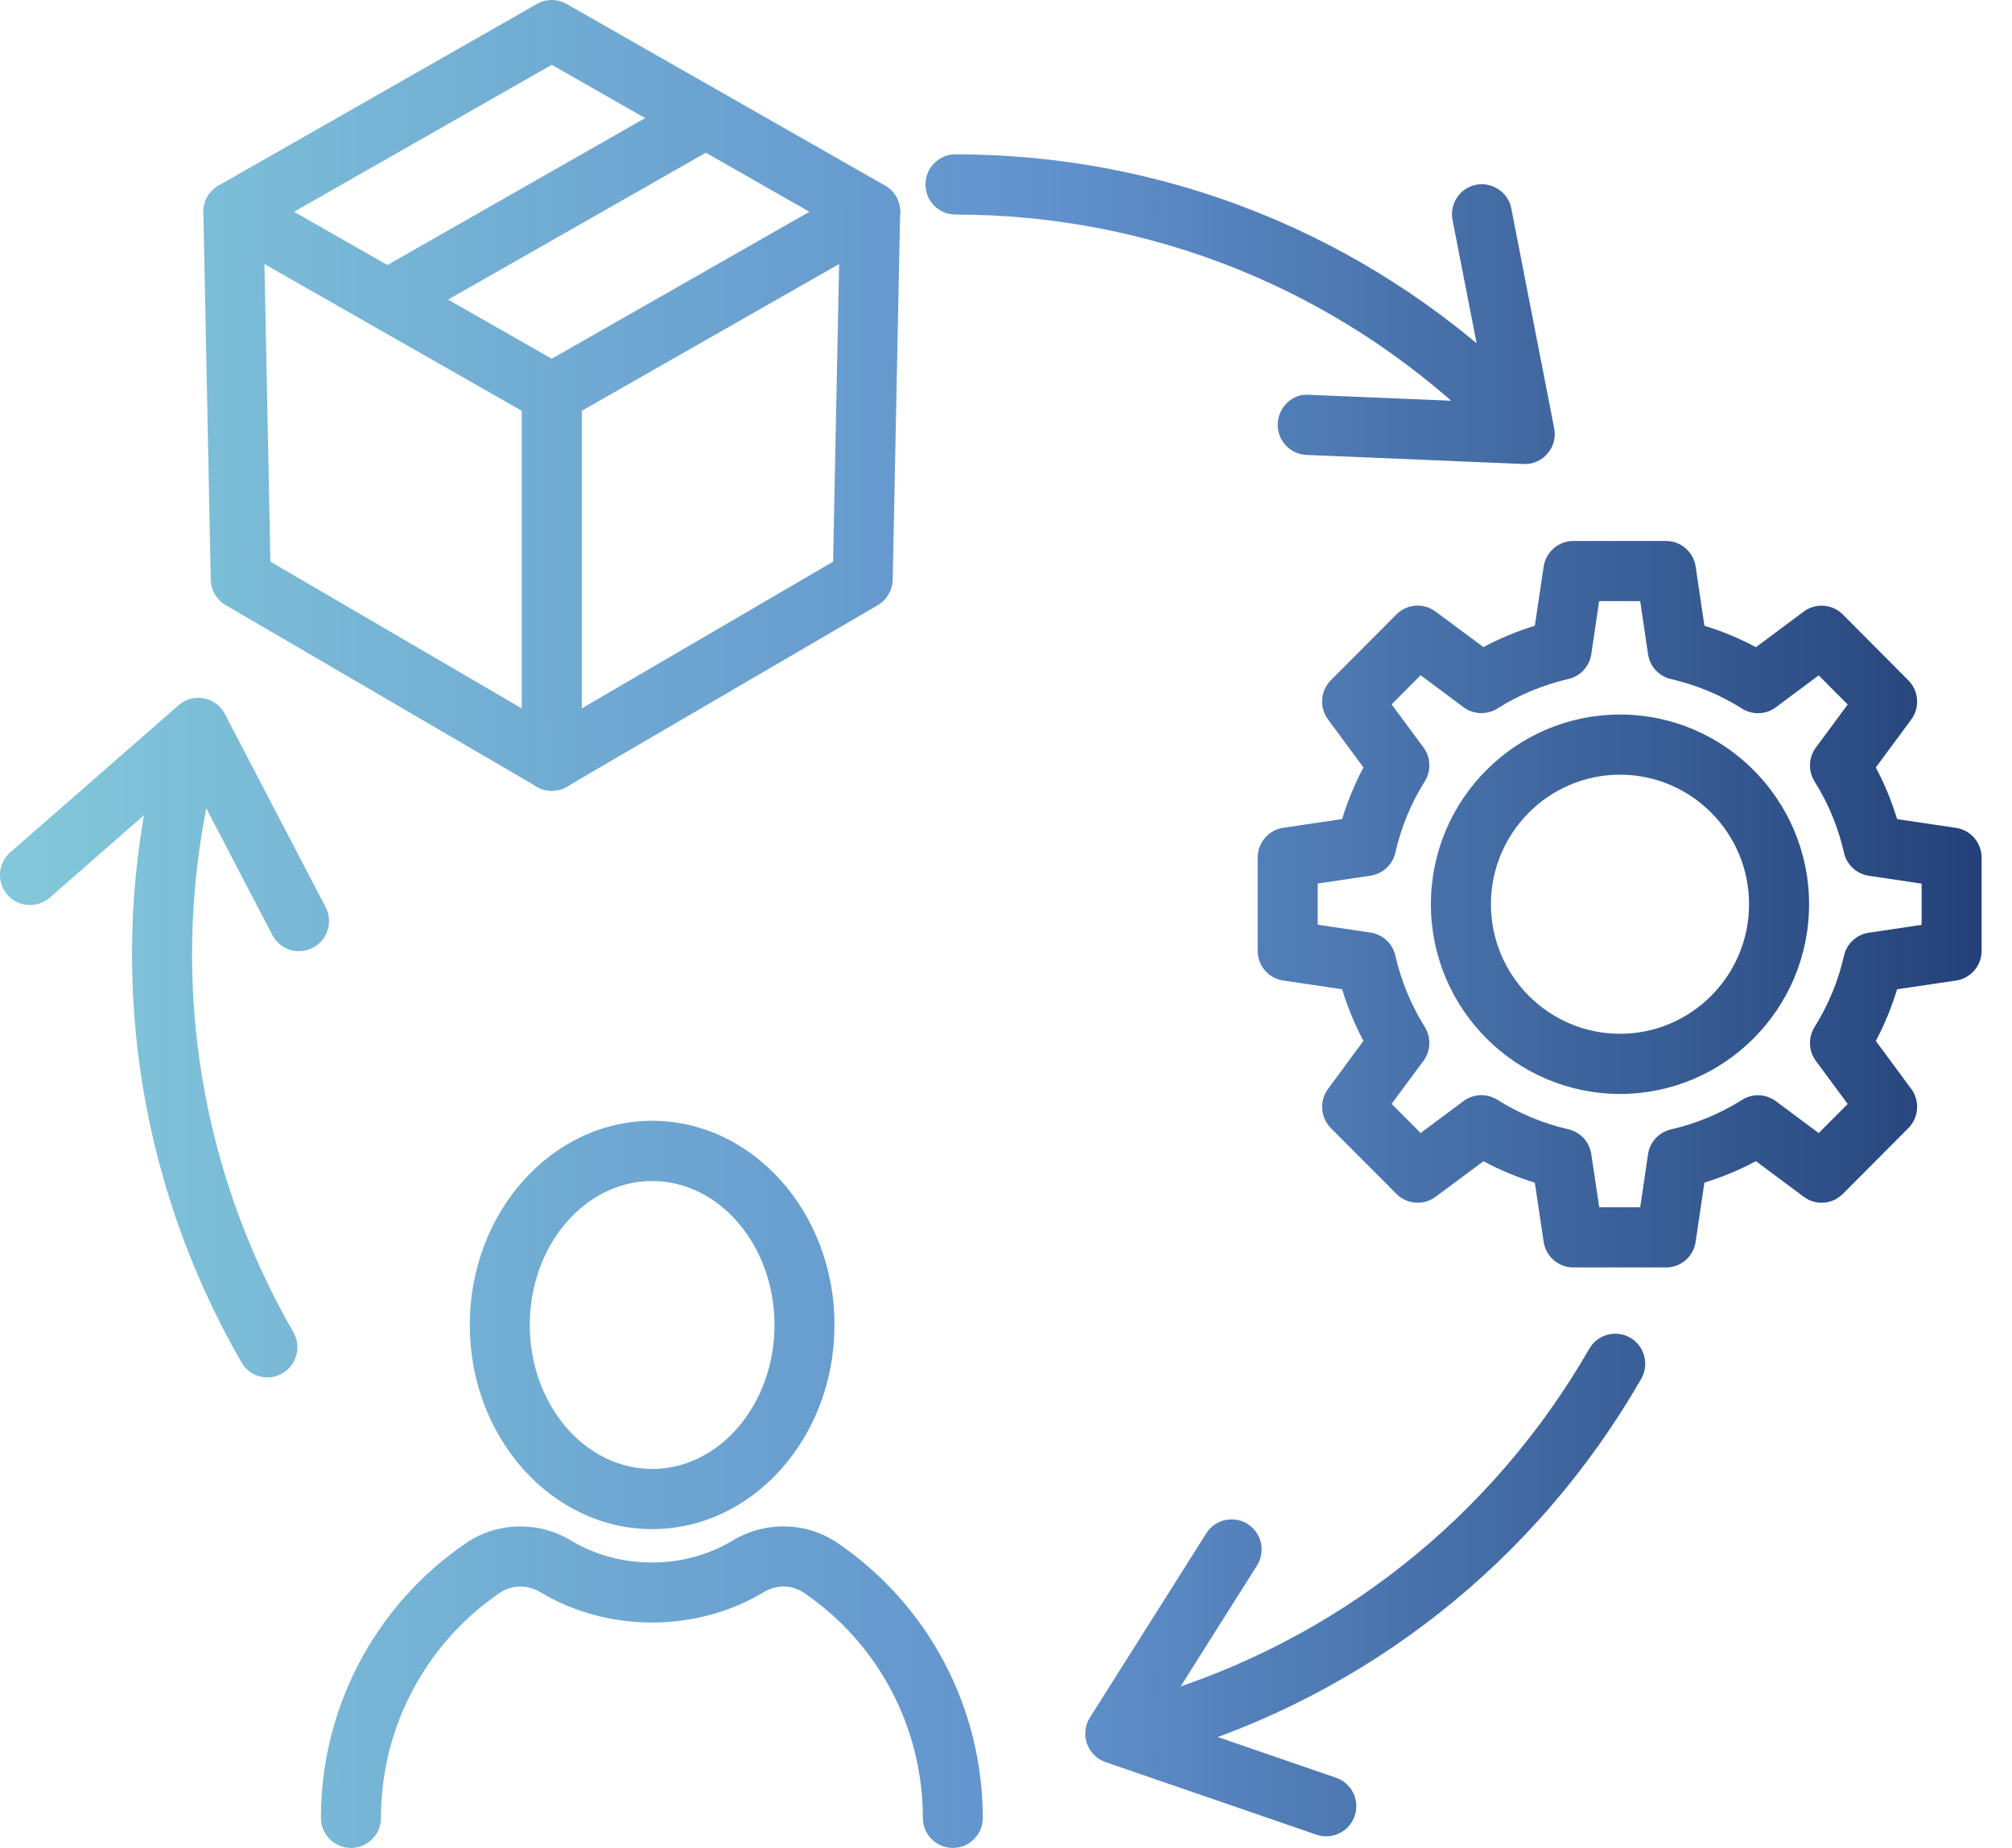
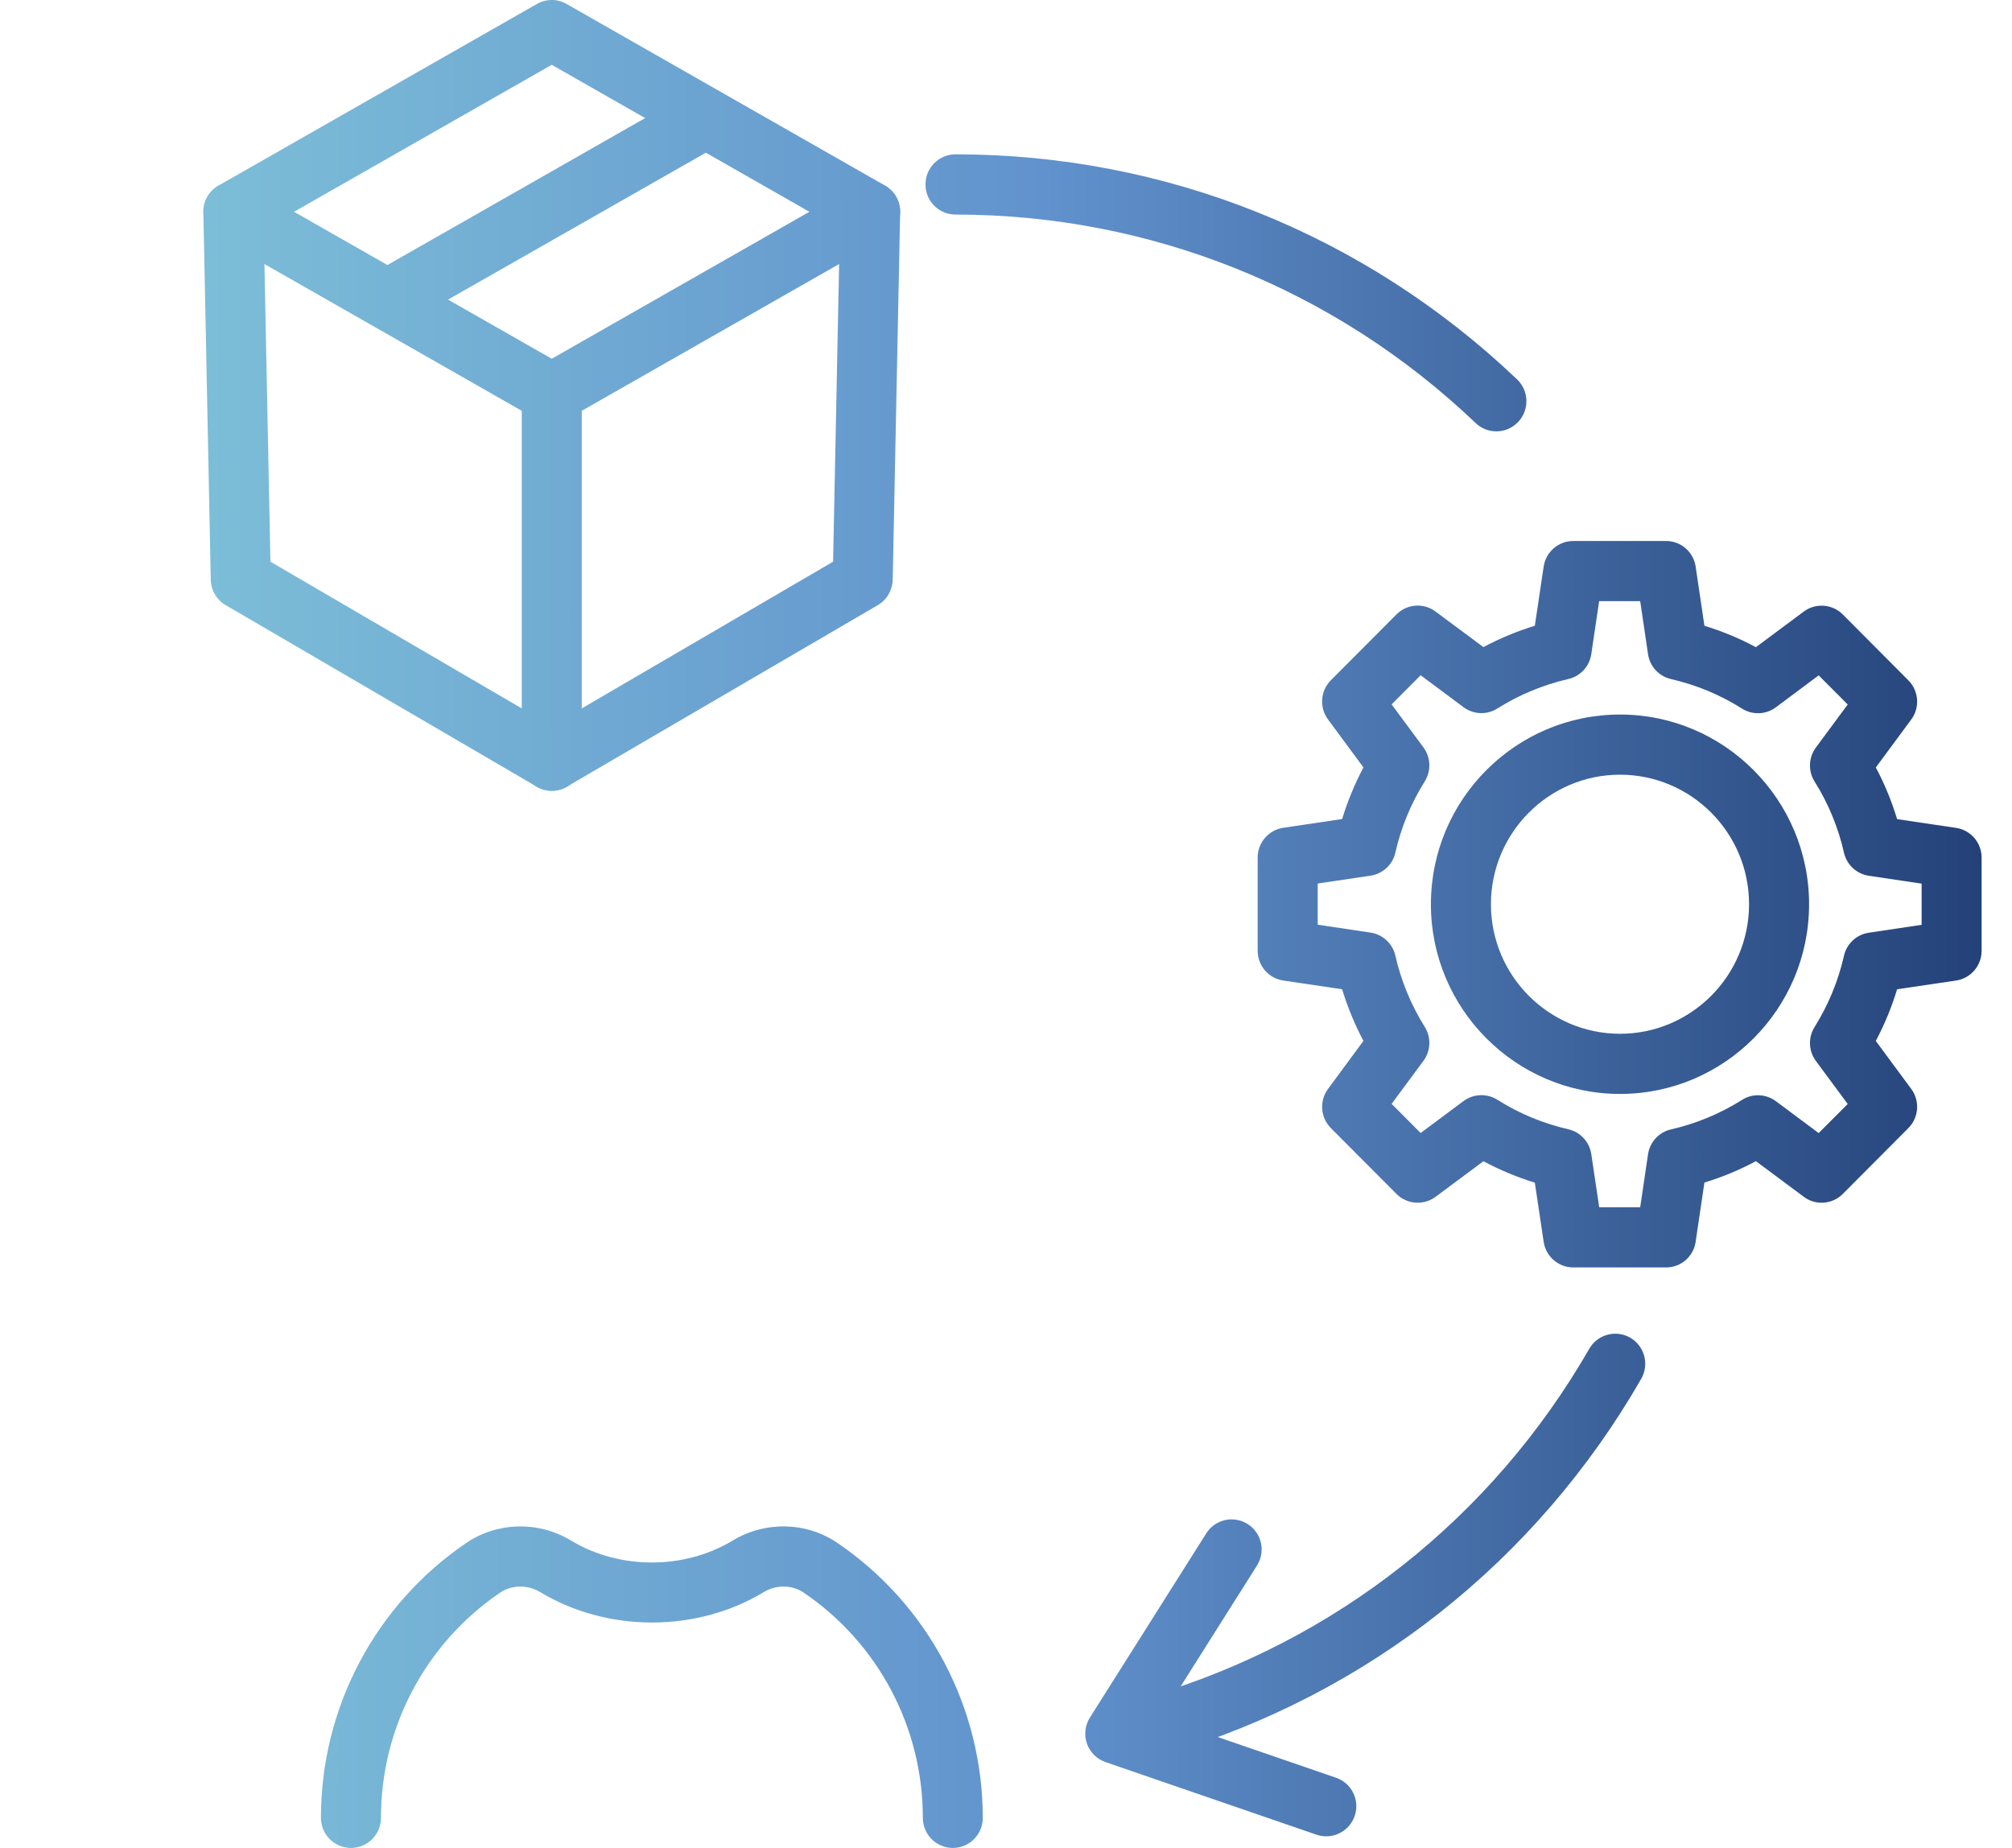
<svg xmlns="http://www.w3.org/2000/svg" width="49" height="45" viewBox="0 0 49 45" fill="none">
-   <path d="M15.883 37.236C13.434 37.236 11.441 35.005 11.441 32.264C11.441 29.523 13.434 27.293 15.883 27.293C18.33 27.293 20.323 29.523 20.323 32.264C20.323 35.007 18.33 37.236 15.883 37.236ZM15.883 28.76C14.239 28.76 12.902 30.332 12.902 32.265C12.902 34.199 14.239 35.771 15.883 35.771C17.525 35.771 18.862 34.197 18.862 32.265C18.862 30.333 17.525 28.76 15.883 28.76Z" fill="url(#paint0_linear_129_979)" />
  <path d="M23.206 45C22.801 45 22.475 44.672 22.475 44.267C22.475 42.068 21.391 40.018 19.576 38.785C19.291 38.59 18.907 38.585 18.601 38.77C16.963 39.758 14.794 39.758 13.152 38.768C12.845 38.585 12.464 38.592 12.177 38.785C10.362 40.02 9.278 42.07 9.278 44.267C9.278 44.672 8.952 45 8.547 45C8.143 45 7.816 44.672 7.816 44.267C7.816 41.582 9.14 39.079 11.358 37.571C12.114 37.06 13.113 37.035 13.904 37.513C15.087 38.228 16.662 38.228 17.845 37.514C18.639 37.036 19.635 37.057 20.394 37.572C22.609 39.079 23.934 41.582 23.934 44.267C23.935 44.672 23.609 45 23.206 45Z" fill="url(#paint1_linear_129_979)" />
  <path d="M13.438 10.311C13.314 10.311 13.189 10.279 13.077 10.215L5.323 5.793C5.094 5.663 4.953 5.419 4.953 5.156C4.953 4.892 5.094 4.649 5.323 4.518L13.077 0.096C13.3 -0.032 13.577 -0.032 13.798 0.096L21.552 4.518C21.781 4.649 21.922 4.892 21.922 5.156C21.922 5.419 21.781 5.663 21.552 5.793L13.798 10.215C13.688 10.279 13.562 10.311 13.438 10.311ZM7.161 5.157L13.437 8.736L19.712 5.157L13.437 1.578L7.161 5.157Z" fill="url(#paint2_linear_129_979)" />
  <path d="M9.473 8.007C9.22 8.007 8.972 7.874 8.838 7.636C8.639 7.283 8.76 6.836 9.112 6.638L16.758 2.279C17.107 2.078 17.554 2.201 17.754 2.554C17.953 2.907 17.831 3.354 17.48 3.553L9.833 7.911C9.72 7.976 9.595 8.007 9.473 8.007Z" fill="url(#paint3_linear_129_979)" />
  <path d="M13.438 19.257C13.311 19.257 13.185 19.224 13.072 19.157L5.497 14.736C5.276 14.607 5.139 14.374 5.133 14.118L4.953 5.172C4.945 4.767 5.266 4.433 5.669 4.425C6.028 4.407 6.406 4.739 6.414 5.143L6.586 13.678L12.707 17.251V9.581C12.707 9.175 13.034 8.847 13.438 8.847C13.843 8.847 14.169 9.175 14.169 9.581V18.526C14.169 18.789 14.03 19.031 13.803 19.163C13.689 19.225 13.563 19.257 13.438 19.257Z" fill="url(#paint4_linear_129_979)" />
  <path d="M13.438 19.257C13.188 19.257 12.943 19.127 12.806 18.893C12.604 18.543 12.721 18.095 13.07 17.892L20.289 13.678L20.462 5.143C20.47 4.739 20.73 4.408 21.206 4.425C21.611 4.433 21.932 4.768 21.922 5.172L21.741 14.118C21.735 14.374 21.598 14.607 21.378 14.736L13.805 19.157C13.691 19.225 13.563 19.257 13.438 19.257Z" fill="url(#paint5_linear_129_979)" />
  <path d="M40.576 30.864H38.315C37.953 30.864 37.647 30.597 37.594 30.239L37.379 28.799C36.946 28.667 36.528 28.492 36.127 28.278L34.961 29.145C34.67 29.36 34.263 29.329 34.01 29.074L32.412 27.471C32.157 27.214 32.127 26.808 32.343 26.517L33.205 25.347C32.992 24.946 32.819 24.525 32.686 24.09L31.252 23.877C30.893 23.824 30.629 23.515 30.629 23.151V20.883C30.629 20.52 30.895 20.211 31.252 20.158L32.686 19.945C32.819 19.51 32.993 19.089 33.205 18.688L32.343 17.52C32.127 17.228 32.156 16.822 32.412 16.565L34.01 14.961C34.264 14.706 34.671 14.674 34.961 14.892L36.127 15.758C36.527 15.544 36.946 15.371 37.379 15.238L37.594 13.799C37.647 13.44 37.954 13.174 38.315 13.174H40.575C40.937 13.174 41.243 13.44 41.296 13.799L41.509 15.238C41.942 15.371 42.362 15.544 42.763 15.76L43.928 14.893C44.217 14.677 44.623 14.707 44.879 14.963L46.476 16.567C46.731 16.824 46.762 17.231 46.546 17.521L45.683 18.689C45.898 19.09 46.069 19.511 46.202 19.947L47.637 20.16C47.995 20.213 48.26 20.521 48.26 20.885V23.153C48.26 23.517 47.994 23.825 47.637 23.878L46.202 24.09C46.069 24.526 45.896 24.947 45.683 25.349L46.546 26.517C46.762 26.808 46.731 27.214 46.476 27.471L44.879 29.074C44.624 29.331 44.218 29.361 43.928 29.143L42.763 28.276C42.362 28.492 41.942 28.665 41.509 28.797L41.296 30.236C41.245 30.599 40.937 30.864 40.576 30.864ZM38.947 29.399H39.945L40.136 28.108C40.179 27.81 40.403 27.568 40.697 27.502C41.307 27.363 41.89 27.121 42.426 26.784C42.679 26.622 43.007 26.636 43.249 26.815L44.292 27.592L44.999 26.884L44.224 25.836C44.044 25.593 44.032 25.265 44.192 25.009C44.527 24.474 44.768 23.89 44.908 23.275C44.973 22.981 45.215 22.757 45.513 22.713L46.799 22.521V21.518L45.513 21.326C45.215 21.282 44.974 21.058 44.908 20.764C44.768 20.147 44.527 19.564 44.192 19.031C44.032 18.775 44.044 18.446 44.224 18.203L44.999 17.156L44.292 16.446L43.249 17.224C43.01 17.403 42.68 17.417 42.426 17.256C41.893 16.919 41.31 16.678 40.695 16.536C40.402 16.47 40.179 16.228 40.136 15.929L39.945 14.639H38.945L38.754 15.929C38.71 16.228 38.488 16.468 38.195 16.535C37.58 16.677 36.999 16.918 36.467 17.253C36.211 17.414 35.884 17.401 35.642 17.221L34.598 16.443L33.891 17.153L34.666 18.2C34.846 18.443 34.858 18.771 34.699 19.026C34.364 19.561 34.123 20.145 33.982 20.763C33.916 21.057 33.675 21.279 33.377 21.324L32.091 21.515V22.518L33.377 22.71C33.675 22.754 33.916 22.977 33.982 23.271C34.123 23.888 34.364 24.472 34.699 25.007C34.858 25.263 34.846 25.59 34.666 25.834L33.891 26.881L34.598 27.59L35.642 26.813C35.884 26.634 36.209 26.62 36.467 26.781C37 27.118 37.581 27.358 38.193 27.499C38.487 27.565 38.71 27.807 38.754 28.106L38.947 29.399Z" fill="url(#paint6_linear_129_979)" />
  <path d="M39.454 26.639C36.915 26.639 34.848 24.567 34.848 22.02C34.848 19.472 36.913 17.4 39.454 17.4C41.991 17.4 44.058 19.472 44.058 22.02C44.058 24.567 41.993 26.639 39.454 26.639ZM39.454 18.865C37.72 18.865 36.31 20.281 36.31 22.02C36.31 23.758 37.72 25.174 39.454 25.174C41.187 25.174 42.596 23.758 42.596 22.02C42.598 20.281 41.187 18.865 39.454 18.865Z" fill="url(#paint7_linear_129_979)" />
-   <path d="M37.137 11.3C37.127 11.3 37.118 11.3 37.107 11.299L31.818 11.078C31.414 11.061 31.102 10.719 31.118 10.315C31.134 9.911 31.482 9.578 31.878 9.614L36.242 9.796L35.375 5.358C35.296 4.961 35.555 4.576 35.951 4.499C36.333 4.424 36.732 4.679 36.806 5.076L37.85 10.426C37.895 10.647 37.835 10.875 37.688 11.044C37.553 11.207 37.349 11.3 37.137 11.3Z" fill="url(#paint8_linear_129_979)" />
  <path d="M36.443 10.504C36.261 10.504 36.08 10.438 35.939 10.303C32.507 7.029 28.006 5.225 23.27 5.225C22.866 5.225 22.539 4.897 22.539 4.492C22.539 4.086 22.866 3.758 23.27 3.758C28.383 3.758 33.239 5.706 36.947 9.239C37.239 9.518 37.251 9.982 36.973 10.275C36.828 10.428 36.635 10.504 36.443 10.504Z" fill="url(#paint9_linear_129_979)" />
  <path d="M32.3 44.717C32.221 44.717 32.142 44.704 32.063 44.678L26.924 42.91C26.712 42.836 26.546 42.671 26.471 42.459C26.396 42.248 26.424 42.014 26.544 41.824L29.378 37.339C29.594 36.996 30.047 36.898 30.386 37.113C30.727 37.329 30.828 37.782 30.612 38.124L28.275 41.824L32.538 43.291C32.92 43.422 33.123 43.839 32.992 44.221C32.886 44.525 32.604 44.717 32.3 44.717Z" fill="url(#paint10_linear_129_979)" />
  <path d="M28.195 42.746C27.88 42.746 27.589 42.541 27.495 42.221C27.381 41.832 27.601 41.425 27.989 41.311C32.531 39.967 36.337 36.96 38.706 32.843C38.907 32.493 39.355 32.375 39.703 32.575C40.051 32.778 40.172 33.225 39.97 33.577C37.413 38.02 33.305 41.266 28.403 42.717C28.334 42.736 28.264 42.746 28.195 42.746Z" fill="url(#paint11_linear_129_979)" />
-   <path d="M7.281 23.163C7.018 23.163 6.765 23.02 6.633 22.77L4.609 18.889L1.21 21.86C0.906 22.124 0.445 22.093 0.18 21.789C-0.086 21.484 -0.054 21.021 0.252 20.754L4.349 17.174C4.518 17.027 4.736 16.964 4.963 17.006C5.184 17.047 5.372 17.186 5.476 17.386L7.93 22.091C8.117 22.449 7.979 22.892 7.62 23.079C7.512 23.136 7.394 23.163 7.281 23.163Z" fill="url(#paint12_linear_129_979)" />
-   <path d="M6.512 33.542C6.262 33.542 6.014 33.411 5.88 33.175C3.321 28.732 2.574 23.541 3.773 18.553C3.868 18.161 4.261 17.913 4.655 18.013C5.046 18.107 5.289 18.503 5.195 18.896C4.083 23.516 4.776 28.327 7.145 32.442C7.347 32.792 7.228 33.241 6.878 33.443C6.762 33.51 6.636 33.542 6.512 33.542Z" fill="url(#paint13_linear_129_979)" />
  <defs>
    <linearGradient id="paint0_linear_129_979" x1="56.054" y1="32.265" x2="-1.919" y2="32.265" gradientUnits="userSpaceOnUse">
      <stop stop-color="#0F265C" />
      <stop offset="0.528" stop-color="#6192CD" />
      <stop offset="1" stop-color="#85CCDB" />
    </linearGradient>
    <linearGradient id="paint1_linear_129_979" x1="56.049" y1="41.086" x2="-1.924" y2="41.086" gradientUnits="userSpaceOnUse">
      <stop stop-color="#0F265C" />
      <stop offset="0.528" stop-color="#6192CD" />
      <stop offset="1" stop-color="#85CCDB" />
    </linearGradient>
    <linearGradient id="paint2_linear_129_979" x1="56.057" y1="5.157" x2="-1.916" y2="5.157" gradientUnits="userSpaceOnUse">
      <stop stop-color="#0F265C" />
      <stop offset="0.528" stop-color="#6192CD" />
      <stop offset="1" stop-color="#85CCDB" />
    </linearGradient>
    <linearGradient id="paint3_linear_129_979" x1="56.06" y1="5.094" x2="-1.913" y2="5.094" gradientUnits="userSpaceOnUse">
      <stop stop-color="#0F265C" />
      <stop offset="0.528" stop-color="#6192CD" />
      <stop offset="1" stop-color="#85CCDB" />
    </linearGradient>
    <linearGradient id="paint4_linear_129_979" x1="56.057" y1="11.84" x2="-1.916" y2="11.84" gradientUnits="userSpaceOnUse">
      <stop stop-color="#0F265C" />
      <stop offset="0.528" stop-color="#6192CD" />
      <stop offset="1" stop-color="#85CCDB" />
    </linearGradient>
    <linearGradient id="paint5_linear_129_979" x1="56.058" y1="11.84" x2="-1.916" y2="11.84" gradientUnits="userSpaceOnUse">
      <stop stop-color="#0F265C" />
      <stop offset="0.528" stop-color="#6192CD" />
      <stop offset="1" stop-color="#85CCDB" />
    </linearGradient>
    <linearGradient id="paint6_linear_129_979" x1="56.041" y1="22.02" x2="-1.932" y2="22.02" gradientUnits="userSpaceOnUse">
      <stop stop-color="#0F265C" />
      <stop offset="0.528" stop-color="#6192CD" />
      <stop offset="1" stop-color="#85CCDB" />
    </linearGradient>
    <linearGradient id="paint7_linear_129_979" x1="56.05" y1="22.02" x2="-1.924" y2="22.02" gradientUnits="userSpaceOnUse">
      <stop stop-color="#0F265C" />
      <stop offset="0.528" stop-color="#6192CD" />
      <stop offset="1" stop-color="#85CCDB" />
    </linearGradient>
    <linearGradient id="paint8_linear_129_979" x1="56.055" y1="7.893" x2="-1.918" y2="7.893" gradientUnits="userSpaceOnUse">
      <stop stop-color="#0F265C" />
      <stop offset="0.528" stop-color="#6192CD" />
      <stop offset="1" stop-color="#85CCDB" />
    </linearGradient>
    <linearGradient id="paint9_linear_129_979" x1="56.053" y1="7.132" x2="-1.92" y2="7.132" gradientUnits="userSpaceOnUse">
      <stop stop-color="#0F265C" />
      <stop offset="0.528" stop-color="#6192CD" />
      <stop offset="1" stop-color="#85CCDB" />
    </linearGradient>
    <linearGradient id="paint10_linear_129_979" x1="56.053" y1="40.858" x2="-1.92" y2="40.858" gradientUnits="userSpaceOnUse">
      <stop stop-color="#0F265C" />
      <stop offset="0.528" stop-color="#6192CD" />
      <stop offset="1" stop-color="#85CCDB" />
    </linearGradient>
    <linearGradient id="paint11_linear_129_979" x1="56.055" y1="37.611" x2="-1.918" y2="37.611" gradientUnits="userSpaceOnUse">
      <stop stop-color="#0F265C" />
      <stop offset="0.528" stop-color="#6192CD" />
      <stop offset="1" stop-color="#85CCDB" />
    </linearGradient>
    <linearGradient id="paint12_linear_129_979" x1="56.052" y1="20.078" x2="-1.921" y2="20.078" gradientUnits="userSpaceOnUse">
      <stop stop-color="#0F265C" />
      <stop offset="0.528" stop-color="#6192CD" />
      <stop offset="1" stop-color="#85CCDB" />
    </linearGradient>
    <linearGradient id="paint13_linear_129_979" x1="56.05" y1="25.766" x2="-1.924" y2="25.766" gradientUnits="userSpaceOnUse">
      <stop stop-color="#0F265C" />
      <stop offset="0.528" stop-color="#6192CD" />
      <stop offset="1" stop-color="#85CCDB" />
    </linearGradient>
  </defs>
</svg>